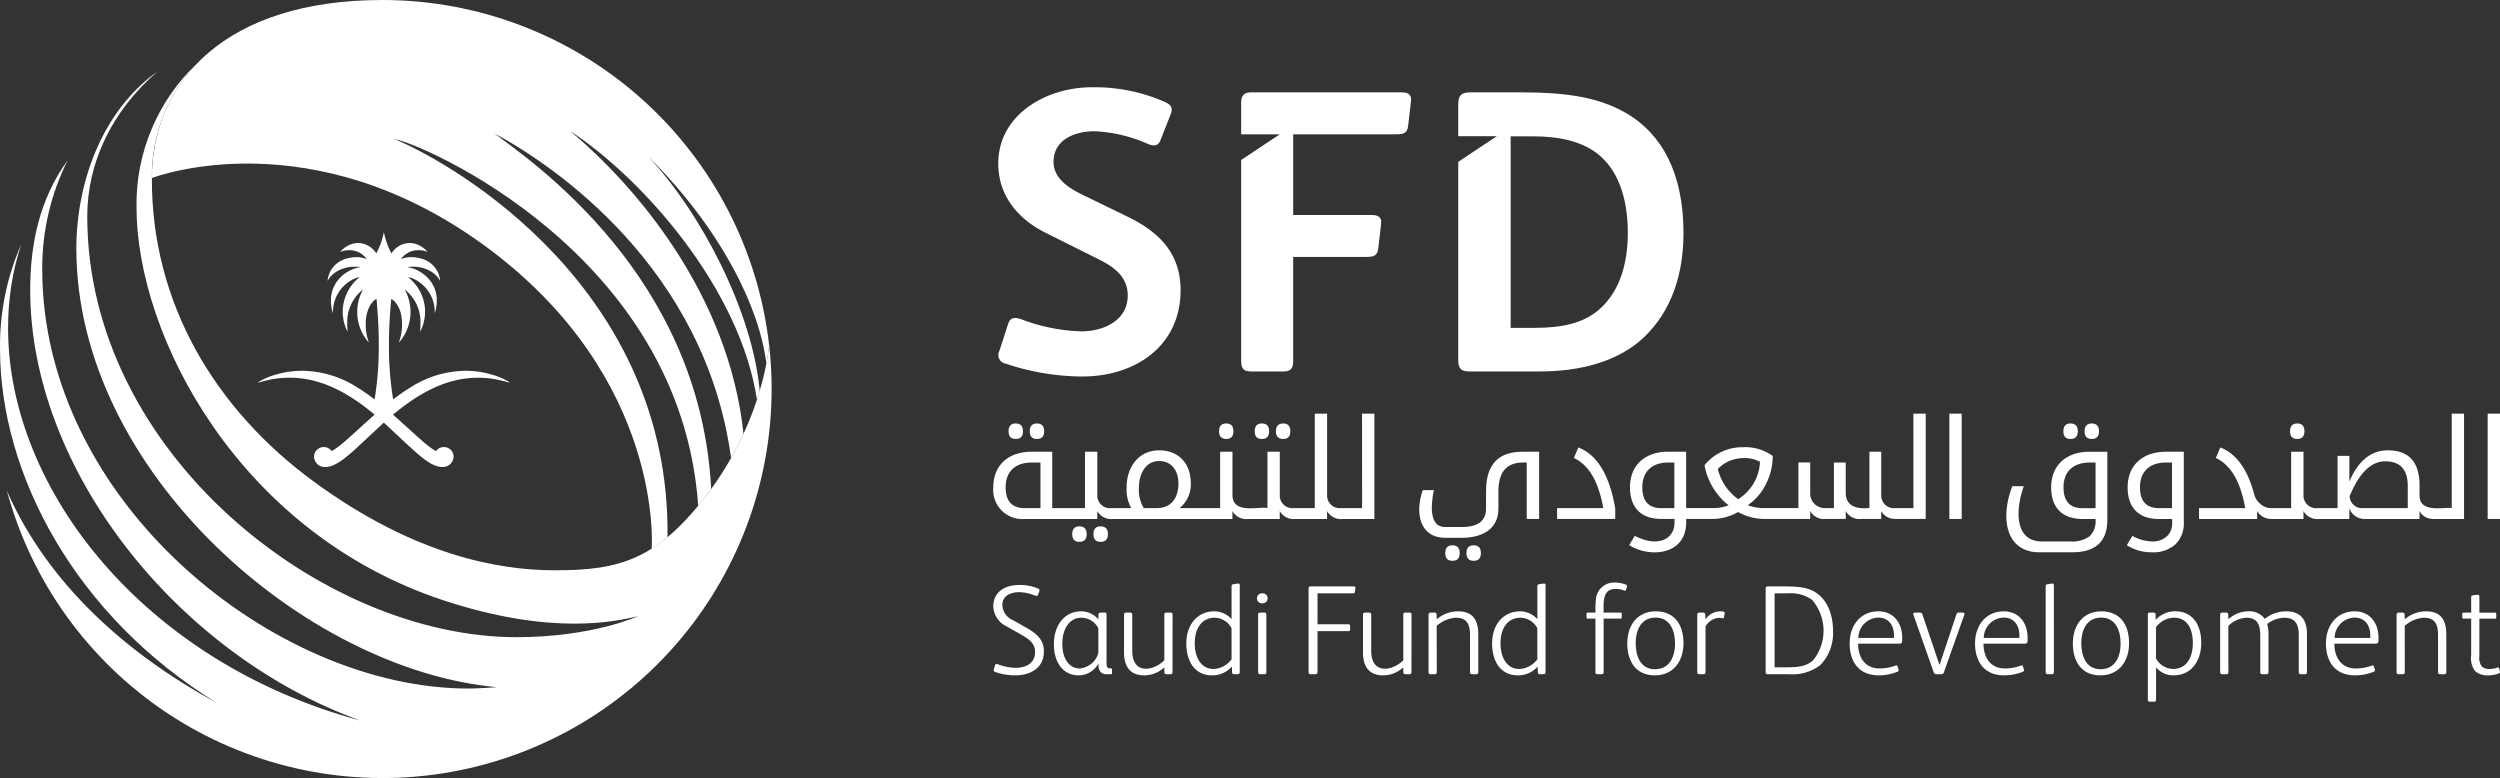
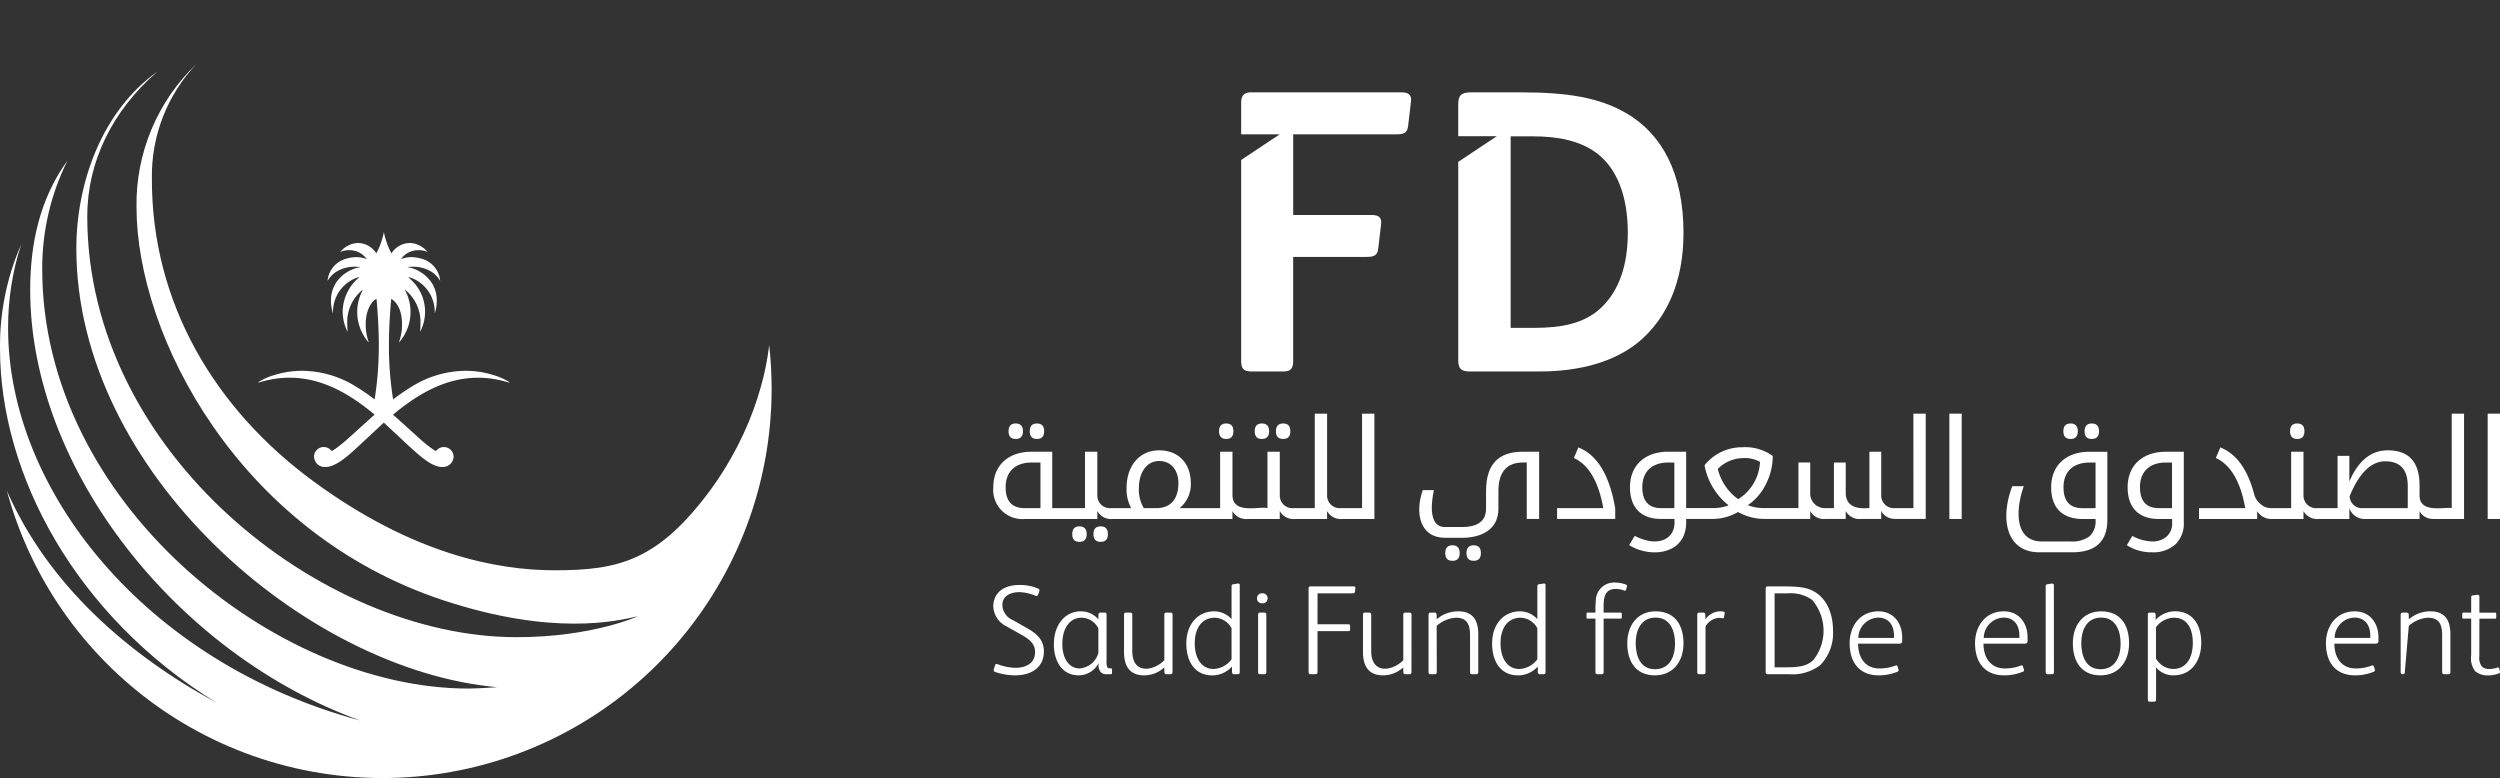
<svg xmlns="http://www.w3.org/2000/svg" id="logo-white" width="361.813" height="112.604" viewBox="0 0 361.813 112.604">
  <rect x="0" y="0" width="361.813" height="112.604" fill="#333333" stroke="none" />
  <defs>
    <clipPath id="clip-path">
      <path id="SVGID" d="M603.535,378.268c0,18.731,14.877,47.145,44.321,56.9,15.965,5.289,25.237,3.023,28.248,2.339,0,0-6.578,3.032-17.587,3.032-28.179,0-62.108-26.722-62.108-60.9,0-7.917,3.645-15.326,10.14-20.95-7.937,5.642-11.719,15.991-11.719,25.609,0,32.342,33.176,61,60.891,63.475,0,0-2.753.2-4.153.2-28.033,0-61.677-27.027-61.677-60.684a34.889,34.889,0,0,1,3.668-15.748c-4.053,5.575-5.409,12.11-5.409,18.745,0,26.079,21.386,52.807,47.793,62.323-31.292-8.416-50.992-33.474-50.992-56.776a38.769,38.769,0,0,1,1.89-12.135,36.559,36.559,0,0,0-3.058,15.09c0,18.162,10.9,38.695,31.368,51.253-12.843-6.956-24.42-17.1-30.378-30.7A56.322,56.322,0,0,0,695.454,404.61a57.139,57.139,0,0,0-.354-6.356,37.54,37.54,0,0,1-1.191,6,44.8,44.8,0,0,1-2.523,6.851c-.555,1.2-1.18,2.413-1.8,3.5h0a47.905,47.905,0,0,1-2.882,4.49c-7.621,10.34-13.287,11.762-22.641,11.762-8.386,0-20.5-2.33-34.819-12.8-14.361-10.5-23.565-25.9-23.483-43.979h0a23.526,23.526,0,0,1,6.468-16.519,28.06,28.06,0,0,0-8.694,20.7" transform="translate(-583.78 -357.554)" fill="#fff" />
    </clipPath>
    <clipPath id="clip-path-2">
      <path id="SVGID-2" data-name="SVGID" d="M605.761,374.088c.512-.2,23.189-8.71,48.552,10.078,25.653,19,23.785,43.517,23.785,43.517l-.007.084h.007a20.749,20.749,0,0,0,2.287-1.7c.436-35.831-30.527-53.844-39.44-57.593,3.3.427,41.334,16.335,43.881,53.057q.946-1.137,1.879-2.423c-1.589-30.9-25.893-47.347-31.386-51.486,8.575,4.585,30.515,19.428,34.268,47q.951-1.676,1.8-3.5c-2.153-20.4-15.826-36.076-25.055-43.815,10.51,6.907,24.554,22.754,27,38.882q.213-.646.4-1.3c-1.047-11.4-8.387-25.649-16.147-33.935,10.685,10.617,16.166,22.045,17.1,29.984.233-1.171.41-2.463.41-2.647a56.323,56.323,0,0,0-55.96-49.97c-22.715,0-33.317,11.759-33.38,25.78" transform="translate(-605.755 -348.321)" fill="#fff" />
    </clipPath>
  </defs>
  <g id="Group_5285" data-name="Group 5285" transform="translate(143.739 12.627)">
    <path id="Path_13329" data-name="Path 13329" d="M541.371,411.03c.692,0,1.04-.372,1.04-1.117s-.348-1.127-1.04-1.127-1.039.376-1.039,1.127.347,1.117,1.039,1.117" transform="translate(-352.639 -360.127)" fill="#fff" />
    <rect id="Rectangle_1410" data-name="Rectangle 1410" width="1.784" height="15.242" transform="translate(216.29 47.239)" fill="#fff" />
    <path id="Path_13330" data-name="Path 13330" d="M508.561,411.03q1.049,0,1.049-1.117t-1.049-1.127q-1.038,0-1.039,1.127t1.039,1.117" transform="translate(-352.639 -360.127)" fill="#fff" />
    <path id="Path_13331" data-name="Path 13331" d="M504.071,427.427h4.736q5.079,0,5.079-4.7v-9.844h-2.628c-3.163,0-5.5,1.816-5.5,5.153,0,3,1.656,4.575,4.579,4.575h1.843v.136a2.971,2.971,0,0,1-.863,2.366,4.3,4.3,0,0,1-2.833.749h-4.059c-4.006,0-3.841-4.629-2.628-8H500.13c-1.769,4.587-.987,9.57,3.942,9.57m6.216-6.386q-2.745,0-2.746-3.027c0-2.168,1.3-3.575,3.775-3.575h.863v6.6Z" transform="translate(-352.639 -360.127)" fill="#fff" />
    <path id="Path_13332" data-name="Path 13332" d="M563.727,421.041c-.867-.239-4.657.849-4.657-1.822v-1.45q0-5.093-4.6-5.094-3.629,0-5.56,4.516v-3.712h-1.705v7.562h-2.943a1.828,1.828,0,0,1-1.99-1.92v-6.24h-1.784v8.16h-2.927a2.272,2.272,0,0,1-1.526-.612,2.687,2.687,0,0,1-.888-1.348q-1.41-5.445-4.911-6.827l-.648,1.528q3.237,1.5,4.255,7.259h-6.687v1.568h8.413v-1.128a2.363,2.363,0,0,0,1.915,1.12v.008h4.788v-1.147a2.283,2.283,0,0,0,2.256,1.147h4.382V421.06a2.363,2.363,0,0,0,2.05,1.549h8.109v-1.147a2.114,2.114,0,0,0,1.912,1.131v.016h4.529V407.366h-1.784Zm-6.363,0h-6.471a1.792,1.792,0,0,1-1.942-1.724q2.078-5.055,5.158-5.054,3.255,0,3.255,3.594Z" transform="translate(-352.639 -360.127)" fill="#fff" />
    <path id="Path_13333" data-name="Path 13333" d="M522.476,425.14a3.026,3.026,0,0,1-2.127.72,6.288,6.288,0,0,1-2.844-.8l-.8,1.342a6.517,6.517,0,0,0,3.608,1.028,4.8,4.8,0,0,0,3.422-1.145,4.18,4.18,0,0,0,1.215-3.194v-10.21h-2.627c-3.162,0-5.5,1.816-5.5,5.153,0,3.039,1.713,4.575,4.481,4.575h1.961v.577a2.519,2.519,0,0,1-.784,1.954m.765-4.1h-1.883q-2.755,0-2.755-3.027c0-2.168,1.3-3.575,3.775-3.575h.863Z" transform="translate(-352.639 -360.127)" fill="#fff" />
    <path id="Path_13334" data-name="Path 13334" d="M511.64,411.03q1.039,0,1.04-1.117t-1.04-1.127q-1.049,0-1.049,1.127t1.049,1.117" transform="translate(-352.639 -360.127)" fill="#fff" />
    <path id="Path_13335" data-name="Path 13335" d="M423.968,418.532v2.586q0,2.655-3.51,2.656h-2.451c-2.26,0-2.051-3.125-1.588-5.339H414.81c-1.2,3.419-.365,6.9,3.256,6.9h2.392c2.959,0,5.3-1.268,5.3-4.2v-2.547q0-4.154,3.579-4.154h.52v8.17h1.794v-9.726h-2.432q-5.245,0-5.246,5.651" transform="translate(-352.639 -360.127)" fill="#fff" />
    <path id="Path_13336" data-name="Path 13336" d="M422.185,426.418q-1.051,0-1.05,1.127t1.05,1.117q1.037,0,1.038-1.117t-1.038-1.127" transform="translate(-352.639 -360.128)" fill="#fff" />
    <path id="Path_13337" data-name="Path 13337" d="M437.329,412.253l-.647,1.528q3.235,1.5,4.256,7.259H434.25v1.567h8.414v-1.529q-1.227-7.218-5.335-8.825" transform="translate(-352.639 -360.127)" fill="#fff" />
    <path id="Path_13338" data-name="Path 13338" d="M485.821,421.04H483.15a1.834,1.834,0,0,1-1.99-1.92v-6.24h-1.706v8.16c-.149-.068-3.431.585-3.431-2.224v-4.379h-1.707v6.6H473.07a2.109,2.109,0,0,1-2.186-2.224v-4.379h-1.706v6.6h-5.1a6.484,6.484,0,0,1-2.225-.421,7.942,7.942,0,0,0,2.641-3.091,8.955,8.955,0,0,0,.967-4.031,6.786,6.786,0,0,0-4.393-1.264,6.987,6.987,0,0,0-5.482,2.606,9.555,9.555,0,0,0,3.491,5.8,6.286,6.286,0,0,1-2.392.4h-3.756v-8.16H450.3c-3.162,0-5.5,1.816-5.5,5.153,0,3.038,1.714,4.575,4.482,4.575h1.961v.577c0,2.257-2.3,3.65-5.756,1.87l-.8,1.344c2.9,1.863,8.246,1.518,8.246-3.311v-.48H456.7a7.3,7.3,0,0,0,3.737-1,7.8,7.8,0,0,0,3.715,1h6.732v-1.147a2.248,2.248,0,0,0,2.245,1.147h2.894v-1.147a2.245,2.245,0,0,0,2.244,1.147h2.893v-1.147a2.146,2.146,0,0,0,1.916,1.13v.017H487.6V407.366h-1.784Zm-34.6,0h-1.882q-2.756,0-2.756-3.027c0-2.168,1.3-3.576,3.775-3.576h.863Zm9.238-1.3a7.577,7.577,0,0,1-2.952-4.369,5.158,5.158,0,0,1,3.618-1.567,4.457,4.457,0,0,1,2.491.539,6.7,6.7,0,0,1-3.157,5.4" transform="translate(-352.639 -360.127)" fill="#fff" />
    <rect id="Rectangle_1411" data-name="Rectangle 1411" width="1.785" height="15.242" transform="translate(138.383 47.239)" fill="#fff" />
    <path id="Path_13339" data-name="Path 13339" d="M419.115,426.418q-1.049,0-1.049,1.127t1.049,1.117q1.04,0,1.04-1.117t-1.04-1.127" transform="translate(-352.639 -360.128)" fill="#fff" />
    <path id="Path_13340" data-name="Path 13340" d="M385.328,409.912q0,1.118,1.038,1.117t1.04-1.117q0-1.126-1.04-1.126t-1.038,1.126" transform="translate(-352.639 -360.127)" fill="#fff" />
    <path id="Path_13341" data-name="Path 13341" d="M393.558,409.912q0,1.118,1.049,1.117t1.039-1.117q0-1.126-1.039-1.126t-1.049,1.126" transform="translate(-352.639 -360.127)" fill="#fff" />
    <path id="Path_13342" data-name="Path 13342" d="M391.528,411.029q1.05,0,1.049-1.117t-1.049-1.127q-1.038,0-1.039,1.127t1.039,1.117" transform="translate(-352.639 -360.127)" fill="#fff" />
    <path id="Path_13343" data-name="Path 13343" d="M355.9,411.029q1.049,0,1.048-1.117t-1.048-1.127q-1.039,0-1.039,1.127t1.039,1.117" transform="translate(-352.639 -360.127)" fill="#fff" />
    <path id="Path_13344" data-name="Path 13344" d="M368.2,423.675q-1.049,0-1.049,1.127t1.049,1.117c.692,0,1.04-.373,1.04-1.117s-.348-1.127-1.04-1.127" transform="translate(-352.639 -360.127)" fill="#fff" />
    <path id="Path_13345" data-name="Path 13345" d="M365.121,423.675q-1.039,0-1.04,1.127t1.04,1.117q1.049,0,1.049-1.117t-1.049-1.127" transform="translate(-352.639 -360.127)" fill="#fff" />
    <path id="Path_13346" data-name="Path 13346" d="M358.98,411.029q1.038,0,1.039-1.117t-1.039-1.127q-1.05,0-1.049,1.127t1.049,1.117" transform="translate(-352.639 -360.127)" fill="#fff" />
    <path id="Path_13347" data-name="Path 13347" d="M406.028,421.04h-3.072a1.828,1.828,0,0,1-1.991-1.92V407.365h-1.784V421.04h-3.073a1.828,1.828,0,0,1-1.991-1.92v-6.24h-1.784v8.16c-1.182-.311-5.064.974-5.064-1.92v-6.24h-1.784v8.16h-5.868a4.436,4.436,0,0,0,1.628-3.526c0-3.147-1.959-4.84-4.579-4.84-2.957,0-4.716,2.377-4.716,5.378a5.583,5.583,0,0,0,.666,2.988H369.7a1.828,1.828,0,0,1-1.99-1.92v-6.24h-1.785v8.16h-4.739v-8.16h-3.03c-3.162,0-5.5,1.816-5.5,5.153a4.216,4.216,0,0,0,4.579,4.575H367.71v-1.147a2.282,2.282,0,0,0,2.255,1.147h17.3v-1.147a2.282,2.282,0,0,0,2.255,1.147h4.593v-1.147a2.281,2.281,0,0,0,2.255,1.147h4.593v-1.147a2.281,2.281,0,0,0,2.255,1.147h4.593V407.365h-1.785Zm-46.548,0h-2.294q-2.746,0-2.746-3.027c0-2.168,1.3-3.576,3.776-3.576h1.264Zm16.784,0H374.44a5.1,5.1,0,0,1-.706-2.988c0-2,1-3.83,2.912-3.83,1.812,0,2.8,1.381,2.8,3.232,0,2.134-1.035,3.586-3.177,3.586" transform="translate(-352.639 -360.127)" fill="#fff" />
    <path id="Path_13348" data-name="Path 13348" d="M355.818,445.242a9.32,9.32,0,0,1-2.867-.48c-.222-.075-.278-.2-.222-.389l.185-.61c.074-.2.2-.2.389-.13a7.651,7.651,0,0,0,2.552.518c1.517,0,2.848-.647,2.848-2.294,0-1.146-.8-1.813-1.794-2.385l-2.294-1.3a3.357,3.357,0,0,1-1.96-2.885c0-2.182,1.757-3.126,3.719-3.126a6.64,6.64,0,0,1,2.717.5c.222.092.3.2.222.407l-.184.518c-.074.2-.241.185-.389.13a6.526,6.526,0,0,0-2.293-.519c-1.22,0-2.479.482-2.479,1.868a2.444,2.444,0,0,0,1.535,2.183l1.924,1.091c1.443.814,2.552,1.7,2.552,3.441,0,2.349-1.868,3.458-4.161,3.458" transform="translate(-352.639 -360.127)" fill="#fff" />
    <path id="Path_13349" data-name="Path 13349" d="M369.84,444.891c0,.148-.056.185-.222.185h-.536a1.077,1.077,0,0,1-.851-.278,1.479,1.479,0,0,1-.351-1.054v-.24a3.272,3.272,0,0,1-2.849,1.738c-2.515,0-3.607-2.183-3.607-4.476,0-3.033,1.757-4.791,3.9-4.791a3.248,3.248,0,0,1,2.535,1.166l.019-.685c0-.221.129-.3.332-.3h.537c.221,0,.3.074.3.3v6.53a3.227,3.227,0,0,0,.074,1.018.371.371,0,0,0,.388.221h.129c.148,0,.2.037.2.2Zm-1.979-6.437a2.747,2.747,0,0,0-2.46-1.553c-1.591,0-2.756,1.424-2.756,3.791,0,2.349,1.165,3.551,2.478,3.551a3.07,3.07,0,0,0,2.738-2.237Z" transform="translate(-352.639 -360.128)" fill="#fff" />
    <path id="Path_13350" data-name="Path 13350" d="M378.591,444.762c0,.22-.092.314-.3.314h-.573c-.2,0-.3-.094-.3-.314l-.02-.666a4.31,4.31,0,0,1-2.9,1.146c-2.076,0-2.922-1.3-2.922-3.366v-5.4c0-.222.092-.314.3-.314h.591c.2,0,.3.092.3.314v5.233c0,3.435,3.057,2.938,4.642,1.351v-6.584c0-.222.092-.314.3-.314h.592c.2,0,.3.092.3.314Z" transform="translate(-352.639 -360.128)" fill="#fff" />
    <path id="Path_13351" data-name="Path 13351" d="M384.345,445.243c-2.663,0-3.755-2.2-3.755-4.606,0-2.811,1.683-4.661,4.032-4.661a3.369,3.369,0,0,1,2.516,1.129v-4.716c0-.224.056-.3.241-.334l.609-.092c.223-.039.334.017.334.222v12.577c0,.24-.111.315-.3.315h-.462c-.258,0-.351-.075-.351-.334l-.018-.778a3.782,3.782,0,0,1-2.849,1.278m2.793-6.826a2.84,2.84,0,0,0-2.423-1.517c-1.758,0-2.9,1.37-2.9,3.7,0,2.239,1.036,3.719,2.72,3.719a3.409,3.409,0,0,0,2.608-1.407Z" transform="translate(-352.639 -360.127)" fill="#fff" />
    <path id="Path_13352" data-name="Path 13352" d="M391.579,434.81a.69.69,0,0,1-.759-.721.7.7,0,0,1,.759-.721.714.714,0,0,1,.777.721.7.7,0,0,1-.777.721m.592,9.952c0,.22-.092.314-.3.314h-.592c-.2,0-.3-.094-.3-.314v-8.287c0-.222.092-.314.3-.314h.592c.2,0,.3.092.3.314Z" transform="translate(-352.639 -360.127)" fill="#fff" />
    <path id="Path_13353" data-name="Path 13353" d="M399.577,437.843h4.439c.241,0,.278.075.278.259v.481c0,.186-.037.258-.278.258h-4.439v5.921c0,.22-.091.314-.314.314H398.6c-.222,0-.315-.094-.315-.314V432.683c0-.241.075-.315.315-.315h6.178c.258,0,.3.074.278.259l-.056.481c-.038.223-.093.26-.334.26H399.58Z" transform="translate(-352.639 -360.127)" fill="#fff" />
    <path id="Path_13354" data-name="Path 13354" d="M413.174,444.762c0,.22-.092.314-.3.314H412.3c-.2,0-.3-.094-.3-.314l-.02-.666a4.31,4.31,0,0,1-2.9,1.146c-2.076,0-2.921-1.3-2.921-3.366v-5.4c0-.222.091-.314.3-.314h.592c.2,0,.3.092.3.314v5.233c0,3.435,3.056,2.938,4.641,1.351v-6.584c0-.222.092-.314.3-.314h.591c.2,0,.3.092.3.314Z" transform="translate(-352.639 -360.128)" fill="#fff" />
    <path id="Path_13355" data-name="Path 13355" d="M416.838,444.762c0,.22-.092.314-.3.314h-.592c-.2,0-.3-.094-.3-.314v-8.268c0-.222.092-.333.315-.333h.554q.3,0,.3.333l.018.628a4.777,4.777,0,0,1,3.088-1.147c2.165,0,2.924,1.314,2.924,3.33v5.457c0,.22-.093.314-.3.314h-.593c-.2,0-.3-.094-.3-.314v-5.29c0-1.48-.352-2.571-2.053-2.571a4.571,4.571,0,0,0-2.775,1.183Z" transform="translate(-352.639 -360.128)" fill="#fff" />
    <path id="Path_13356" data-name="Path 13356" d="M428.6,445.243c-2.663,0-3.755-2.2-3.755-4.606,0-2.811,1.683-4.661,4.033-4.661a3.365,3.365,0,0,1,2.515,1.129v-4.716c0-.224.055-.3.24-.334l.61-.092c.222-.039.334.017.334.222v12.577c0,.24-.112.315-.3.315h-.463c-.258,0-.35-.075-.35-.334l-.019-.778a3.778,3.778,0,0,1-2.848,1.278m2.793-6.826a2.842,2.842,0,0,0-2.424-1.517c-1.757,0-2.9,1.37-2.9,3.7,0,2.239,1.035,3.719,2.718,3.719a3.409,3.409,0,0,0,2.609-1.407Z" transform="translate(-352.639 -360.127)" fill="#fff" />
    <path id="Path_13357" data-name="Path 13357" d="M443.408,436.161c.13,0,.2.018.2.185v.5c0,.166-.074.184-.2.184h-2.422v7.732c0,.221-.092.314-.3.314H440.1c-.2,0-.3-.093-.3-.314V437.03h-1.091c-.13,0-.2-.018-.2-.184v-.5c0-.167.074-.185.2-.185H439.8V435.9a12.826,12.826,0,0,1,.055-1.462,2.639,2.639,0,0,1,2.793-2.626,4.271,4.271,0,0,1,1.517.277c.185.074.222.147.185.314l-.112.426c-.036.166-.147.185-.3.129a3.206,3.206,0,0,0-1.2-.222c-1.351,0-1.757.851-1.757,2.534v.888Z" transform="translate(-352.639 -360.127)" fill="#fff" />
    <path id="Path_13358" data-name="Path 13358" d="M448.4,445.242c-2.773,0-3.993-2.034-3.993-4.642,0-2.571,1.442-4.624,4.105-4.624,2.775,0,4.032,1.96,4.032,4.624,0,2.589-1.461,4.642-4.144,4.642m.112-8.36c-2.2,0-2.885,1.96-2.885,3.681,0,1.812.628,3.792,2.793,3.792,2.145,0,2.9-1.869,2.9-3.717,0-1.832-.7-3.756-2.811-3.756" transform="translate(-352.639 -360.128)" fill="#fff" />
    <path id="Path_13359" data-name="Path 13359" d="M457.894,435.976a2.448,2.448,0,0,1,.462.055.194.194,0,0,1,.149.241l-.111.574c-.018.111-.093.166-.241.128a2.284,2.284,0,0,0-.537-.055,2.479,2.479,0,0,0-1.886,1.239v6.605c0,.22-.093.313-.3.313h-.593c-.2,0-.3-.093-.3-.313v-8.269c0-.222.092-.333.314-.333h.537a.291.291,0,0,1,.315.333l.017.647a2.629,2.629,0,0,1,2.164-1.165" transform="translate(-352.639 -360.128)" fill="#fff" />
    <path id="Path_13360" data-name="Path 13360" d="M472.353,443.744a6.6,6.6,0,0,1-4.532,1.331h-3.07c-.222,0-.314-.092-.314-.314V432.683c0-.222.092-.314.314-.314h2.275c2.5,0,3.57.185,4.7.906,1.535,1,2.46,3,2.46,5.53a6.634,6.634,0,0,1-1.831,4.939m-1.184-9.415a5.324,5.324,0,0,0-3.5-.961h-1.942v10.709h1.646c1.832,0,3.071-.166,3.977-1.073a6.839,6.839,0,0,0-.185-8.675" transform="translate(-352.639 -360.127)" fill="#fff" />
    <path id="Path_13361" data-name="Path 13361" d="M480.919,444.244a6.417,6.417,0,0,0,2.275-.407.213.213,0,0,1,.333.128l.13.408a.244.244,0,0,1-.166.351,7.124,7.124,0,0,1-2.683.518c-2.83,0-4.217-1.9-4.217-4.643,0-2.571,1.572-4.623,4.162-4.623,2.2,0,3.44,1.7,3.44,3.773v.407c0,.37-.055.5-.518.5h-5.863c0,1.961.98,3.589,3.107,3.589m2.09-4.754c0-1.462-.74-2.608-2.293-2.608a2.971,2.971,0,0,0-2.867,2.941h5.16Z" transform="translate(-352.639 -360.128)" fill="#fff" />
-     <path id="Path_13362" data-name="Path 13362" d="M489.615,443.689l2.422-7.25c.074-.2.149-.278.352-.278h.555c.2,0,.314.111.24.315l-2.959,8.342a.371.371,0,0,1-.37.258h-.685a.381.381,0,0,1-.407-.258l-2.941-8.342c-.073-.2.037-.315.241-.315h.647c.26,0,.333.055.39.2l2.478,7.325Z" transform="translate(-352.639 -360.128)" fill="#fff" />
    <path id="Path_13363" data-name="Path 13363" d="M499.068,444.244a6.418,6.418,0,0,0,2.275-.407.214.214,0,0,1,.334.128l.129.408a.244.244,0,0,1-.166.351,7.125,7.125,0,0,1-2.683.518c-2.829,0-4.217-1.9-4.217-4.643,0-2.571,1.572-4.623,4.162-4.623,2.2,0,3.44,1.7,3.44,3.773v.407c0,.37-.055.5-.518.5h-5.863c0,1.961.981,3.589,3.107,3.589m2.09-4.754c0-1.462-.739-2.608-2.293-2.608a2.971,2.971,0,0,0-2.865,2.94h5.16Z" transform="translate(-352.639 -360.128)" fill="#fff" />
    <path id="Path_13364" data-name="Path 13364" d="M506.155,444.761c0,.222-.092.315-.3.315h-.592c-.2,0-.3-.093-.3-.315V432.387c0-.222.037-.3.241-.332l.61-.094c.221-.037.333.038.333.26Z" transform="translate(-352.639 -360.127)" fill="#fff" />
    <path id="Path_13365" data-name="Path 13365" d="M512.888,445.243c-2.774,0-3.994-2.035-3.994-4.643,0-2.571,1.443-4.624,4.106-4.624,2.774,0,4.032,1.96,4.032,4.624,0,2.59-1.461,4.643-4.144,4.643m.112-8.361c-2.2,0-2.886,1.961-2.886,3.681,0,1.812.629,3.792,2.794,3.792,2.144,0,2.9-1.868,2.9-3.718,0-1.831-.7-3.755-2.811-3.755" transform="translate(-352.639 -360.128)" fill="#fff" />
    <path id="Path_13366" data-name="Path 13366" d="M523.489,445.243a3.282,3.282,0,0,1-2.552-1.147v4.642c0,.223-.093.314-.3.314h-.591c-.2,0-.3-.091-.3-.314V436.456c0-.24.111-.3.314-.3h.444c.259,0,.371.074.371.334v.72a3.843,3.843,0,0,1,2.848-1.24c2.163,0,3.754,1.537,3.754,4.588,0,2.5-1.368,4.68-3.995,4.68m.056-8.342a3.368,3.368,0,0,0-2.608,1.368V442.8a2.913,2.913,0,0,0,2.478,1.516c1.85,0,2.848-1.534,2.848-3.754,0-2.515-1.146-3.662-2.718-3.662" transform="translate(-352.639 -360.128)" fill="#fff" />
-     <path id="Path_13367" data-name="Path 13367" d="M531.407,444.761c0,.222-.093.315-.3.315h-.592c-.2,0-.3-.093-.3-.315v-8.267c0-.222.092-.333.3-.333h.573q.3,0,.3.333l.019.628a4.275,4.275,0,0,1,2.867-1.147,2.773,2.773,0,0,1,2.4,1.092,4.927,4.927,0,0,1,3.089-1.092c2.163,0,3.015,1.277,3.015,3.331v5.455c0,.222-.093.315-.3.315h-.593c-.2,0-.295-.093-.295-.315v-5.289c0-1.536-.425-2.571-2.127-2.571a4.271,4.271,0,0,0-2.442.906,5.256,5.256,0,0,1,.186,1.5v5.455c0,.222-.093.315-.3.315h-.593c-.2,0-.295-.093-.295-.315v-5.289c0-1.443-.353-2.571-2.017-2.571a4.085,4.085,0,0,0-2.607,1.183Z" transform="translate(-352.639 -360.128)" fill="#fff" />
    <path id="Path_13368" data-name="Path 13368" d="M549.851,444.244a6.417,6.417,0,0,0,2.275-.407.213.213,0,0,1,.333.128l.13.408a.244.244,0,0,1-.167.351,7.12,7.12,0,0,1-2.683.518c-2.829,0-4.216-1.9-4.216-4.643,0-2.571,1.572-4.623,4.162-4.623,2.2,0,3.44,1.7,3.44,3.773v.407c0,.37-.055.5-.518.5h-5.864c0,1.961.981,3.589,3.108,3.589m2.09-4.754c0-1.462-.74-2.608-2.293-2.608a2.972,2.972,0,0,0-2.868,2.941h5.161Z" transform="translate(-352.639 -360.128)" fill="#fff" />
-     <path id="Path_13369" data-name="Path 13369" d="M556.937,444.761c0,.222-.093.315-.3.315h-.592c-.2,0-.3-.093-.3-.315v-8.267c0-.222.092-.333.314-.333h.555q.3,0,.3.333l.018.628a4.777,4.777,0,0,1,3.088-1.147c2.164,0,2.923,1.314,2.923,3.331v5.455c0,.222-.092.315-.3.315h-.593c-.2,0-.3-.093-.3-.315v-5.289c0-1.48-.352-2.571-2.053-2.571a4.571,4.571,0,0,0-2.774,1.183Z" transform="translate(-352.639 -360.128)" fill="#fff" />
+     <path id="Path_13369" data-name="Path 13369" d="M556.937,444.761c0,.222-.093.315-.3.315c-.2,0-.3-.093-.3-.315v-8.267c0-.222.092-.333.314-.333h.555q.3,0,.3.333l.018.628a4.777,4.777,0,0,1,3.088-1.147c2.164,0,2.923,1.314,2.923,3.331v5.455c0,.222-.092.315-.3.315h-.593c-.2,0-.3-.093-.3-.315v-5.289c0-1.48-.352-2.571-2.053-2.571a4.571,4.571,0,0,0-2.774,1.183Z" transform="translate(-352.639 -360.128)" fill="#fff" />
    <path id="Path_13370" data-name="Path 13370" d="M567.723,442.487a2.029,2.029,0,0,0,.37,1.479,1.483,1.483,0,0,0,1.092.352,3.155,3.155,0,0,0,1.128-.2c.148-.055.24-.018.277.111l.111.426c.038.147,0,.24-.185.315a4.373,4.373,0,0,1-1.517.277,2.75,2.75,0,0,1-1.9-.63,3.134,3.134,0,0,1-.556-2.311V437.03h-1.091c-.129,0-.2-.019-.2-.185v-.5c0-.166.075-.185.2-.185h1.091V434c0-.222.037-.3.241-.333l.647-.092c.185-.019.3.056.3.3v2.294h2.238c.13,0,.2.019.2.185v.5c0,.166-.074.185-.2.185h-2.238Z" transform="translate(-352.639 -360.127)" fill="#fff" />
-     <path id="Path_13371" data-name="Path 13371" d="M483.744,401.991a35.426,35.426,0,0,1-11.15-1.868,1.266,1.266,0,0,1-.876-1.867l1.226-3.794c.292-.993.933-1.109,1.926-.759a26.252,26.252,0,0,0,8.7,1.751c3.153,0,6.713-1.518,6.713-5.2,0-2.686-1.985-4.144-4.261-5.254l-7.589-3.794c-4.145-2.044-6.888-5.487-6.888-10.04,0-7.121,7.005-11.033,13.484-11.033a25.112,25.112,0,0,1,10.449,2.043c1.109.468,1.4.935.992,1.928l-1.4,3.559c-.35.993-.992,1.051-1.927.643a21.112,21.112,0,0,0-7.7-1.81c-2.744,0-5.9,1.167-5.9,4.436,0,2.394,2.217,3.795,4.144,4.728l6.479,3.153c4.612,2.218,7.764,5.311,7.764,10.682,0,8.114-6.6,12.491-14.184,12.491" transform="translate(-470.809 -360.127)" fill="#fff" />
    <path id="Path_13372" data-name="Path 13372" d="M529.928,360.867H508.04c-.936,0-1.343.526-1.343,1.46v4.612h5.584l-5.584,3.715v29.031c0,1.284.407,1.576,1.576,1.576h4.552c.993,0,1.4-.409,1.4-1.46V384.683h10.561c1.109,0,1.635-.175,1.751-1.226l.409-3.5c.116-.875-.233-1.342-1.342-1.342H514.226V366.939h14.885c1.109,0,1.635-.176,1.751-1.227l.409-3.5c.116-.876-.234-1.343-1.343-1.343" transform="translate(-470.809 -360.127)" fill="#fff" />
    <path id="Path_13373" data-name="Path 13373" d="M562.367,363.844c-3.852-2.218-8.406-2.977-15.118-2.977h-7.325c-1.46,0-1.81.526-1.81,1.752v4.591H543.7l-5.585,3.715v28.7c0,1.342.525,1.634,1.692,1.634h10.069c5.779,0,10.857-1.343,14.477-4.378,3.969-3.385,6.361-8.639,6.361-15.644,0-8.639-3.093-14.36-8.346-17.4m-3.386,28.019c-2.451,2.451-5.837,3.094-9.865,3.094H545.7V367.23h3.18c3.736,0,6.83.642,9.223,2.393,2.976,2.218,4.552,6.247,4.552,11.559,0,4.844-1.342,8.346-3.677,10.681" transform="translate(-470.809 -360.127)" fill="#fff" />
  </g>
  <g id="Group_5287" data-name="Group 5287">
    <g id="Group_5274" data-name="Group 5274" transform="translate(0 9.233)">
      <g id="Group_5273" data-name="Group 5273" transform="translate(0 0)" clip-path="url(#clip-path)">
        <rect id="Rectangle_1412" data-name="Rectangle 1412" width="151.472" height="152.142" transform="translate(-51.344 57.586) rotate(-48.27)" fill="#fff" />
      </g>
    </g>
    <g id="Group_5276" data-name="Group 5276" transform="translate(37.375 33.585)">
      <g id="Group_5286" data-name="Group 5286">
        <path id="Path_13374" data-name="Path 13374" d="M657.465,403.689a.053.053,0,0,0,.052-.052,9.1,9.1,0,0,0-2.291-1.023,13.359,13.359,0,0,0-4.057-.628,14.918,14.918,0,0,0-7.781,2.276,29.607,29.607,0,0,0-2.713,1.867,48.686,48.686,0,0,1-.607-7.886c0-2.791.2-5.126.327-6.624a.02.02,0,0,1,.006-.014.02.02,0,0,1,.014-.005c.081,0,1.546.819,1.546,3.6a7.4,7.4,0,0,1-.439,2.642.022.022,0,0,0,.023.02,6.679,6.679,0,0,0,.835-7.581.022.022,0,0,1,.023-.02.026.026,0,0,1,.014.005,5.994,5.994,0,0,1,2.217,4.913c0,.532-.055,1.076-.055,1.076s.009.016.019.016h.007c.006,0,.012,0,.015-.007a6.26,6.26,0,0,0-1.233-7.333q-.225-.234-.484-.464a.021.021,0,0,1-.007-.015.022.022,0,0,1,.021-.023c.044,0,.427.124.47.139a5.255,5.255,0,0,1,3.309,4.986v.04a.02.02,0,0,0,.02.02,5.734,5.734,0,0,0,.274-1.792,4.65,4.65,0,0,0-.688-2.506,5.307,5.307,0,0,0-2.915-2.188,3.673,3.673,0,0,0-.581-.129.018.018,0,0,1-.016-.019.022.022,0,0,1,.02-.022c.24-.023.484-.033.692-.033a5.01,5.01,0,0,1,2.8.774,3.822,3.822,0,0,1,1.157,1.23.025.025,0,0,0,.023-.024,3.678,3.678,0,0,0-2.877-3.192,4.765,4.765,0,0,0-1.27-.175,3.722,3.722,0,0,0-1.475.275.022.022,0,0,1-.02-.021,2.983,2.983,0,0,1,2.561-1.259,2.785,2.785,0,0,1,1.21.244.022.022,0,0,0,.015-.007.022.022,0,0,0,.006-.016,3.606,3.606,0,0,0-1.027-.843,3.275,3.275,0,0,0-1.218-.4,2.781,2.781,0,0,0-.341-.02,3.2,3.2,0,0,0-2.606,1.486.022.022,0,0,1-.018-.01,8.909,8.909,0,0,1-.4-.829,11.333,11.333,0,0,1-.683-2.232h0a10.769,10.769,0,0,1-1.088,3.061.022.022,0,0,1-.017.01,3.2,3.2,0,0,0-2.607-1.486,2.827,2.827,0,0,0-.342.02,3.274,3.274,0,0,0-1.217.4,3.578,3.578,0,0,0-1.026.843.021.021,0,0,0,.019.023,2.781,2.781,0,0,1,1.211-.244,3.01,3.01,0,0,1,2.562,1.259.023.023,0,0,1-.021.021,3.721,3.721,0,0,0-1.474-.275,4.788,4.788,0,0,0-1.271.175,3.676,3.676,0,0,0-2.877,3.192.024.024,0,0,0,.024.024,3.8,3.8,0,0,1,1.156-1.23,5.014,5.014,0,0,1,2.8-.774c.208,0,.451.01.691.033a.024.024,0,0,1,.022.022.019.019,0,0,1-.017.019,3.708,3.708,0,0,0-.582.129,5.449,5.449,0,0,0-1.217.546,5.039,5.039,0,0,0-1.7,1.642,4.658,4.658,0,0,0-.689,2.506,5.776,5.776,0,0,0,.274,1.792.02.02,0,0,0,.021-.02v-.041a5.252,5.252,0,0,1,3.308-4.985c.044-.015.426-.139.472-.139a.023.023,0,0,1,.021.023.022.022,0,0,1-.008.015,6.535,6.535,0,0,0-2.393,4.95,6.354,6.354,0,0,0,.676,2.847c0,.007.01.006.015.007h.007c.01,0,.019,0,.019-.016s-.055-.527-.055-1.075a6,6,0,0,1,2.216-4.914.03.03,0,0,1,.015-.005.022.022,0,0,1,.023.02,6.679,6.679,0,0,0,.835,7.581.021.021,0,0,0,.022-.02,7.429,7.429,0,0,1-.437-2.642c0-2.588,1.355-3.6,1.545-3.6a.023.023,0,0,1,.022.019c.126,1.5.326,3.833.326,6.624a48.8,48.8,0,0,1-.607,7.886,29.608,29.608,0,0,0-2.714-1.867,14.907,14.907,0,0,0-7.78-2.276,13.373,13.373,0,0,0-4.058.628,9.128,9.128,0,0,0-2.29,1.023.053.053,0,0,0,.053.052,16.214,16.214,0,0,1,2.237-.525,14.151,14.151,0,0,1,2.255-.18c4.7,0,8.711,2.354,12.3,5.347-1.454,1.272-2.782,2.524-3.939,3.542a19.784,19.784,0,0,1-1.7,1.372,4.983,4.983,0,0,1-.584.355,1.409,1.409,0,0,0-2.112-.194,1.366,1.366,0,0,0-.434,1,1.541,1.541,0,0,0,1.652,1.5c1.452,0,3.115-1.49,4.392-2.653,1.025-.932,3.822-3.561,4.054-3.767.232.206,3.03,2.835,4.054,3.767,1.651,1.5,3.092,2.652,4.388,2.652a1.551,1.551,0,0,0,1.656-1.5,1.357,1.357,0,0,0-.433-.995,1.41,1.41,0,0,0-2.113.194,5.077,5.077,0,0,1-.583-.355,19.6,19.6,0,0,1-1.7-1.372c-.382-.336-2.967-2.691-3.939-3.542,3.612-3.007,7.619-5.347,12.306-5.347a14.132,14.132,0,0,1,2.253.18,16.29,16.29,0,0,1,2.239.525" transform="translate(-621.155 -381.906)" fill="#fff" />
      </g>
    </g>
    <g id="Group_5278" data-name="Group 5278" transform="translate(21.975 0)">
      <g id="Group_5277" data-name="Group 5277" clip-path="url(#clip-path-2)">
-         <rect id="Rectangle_1413" data-name="Rectangle 1413" width="117.676" height="119.316" transform="matrix(0.619, -0.785, 0.785, 0.619, -38.627, 48.985)" fill="#fff" />
-       </g>
+         </g>
    </g>
  </g>
</svg>